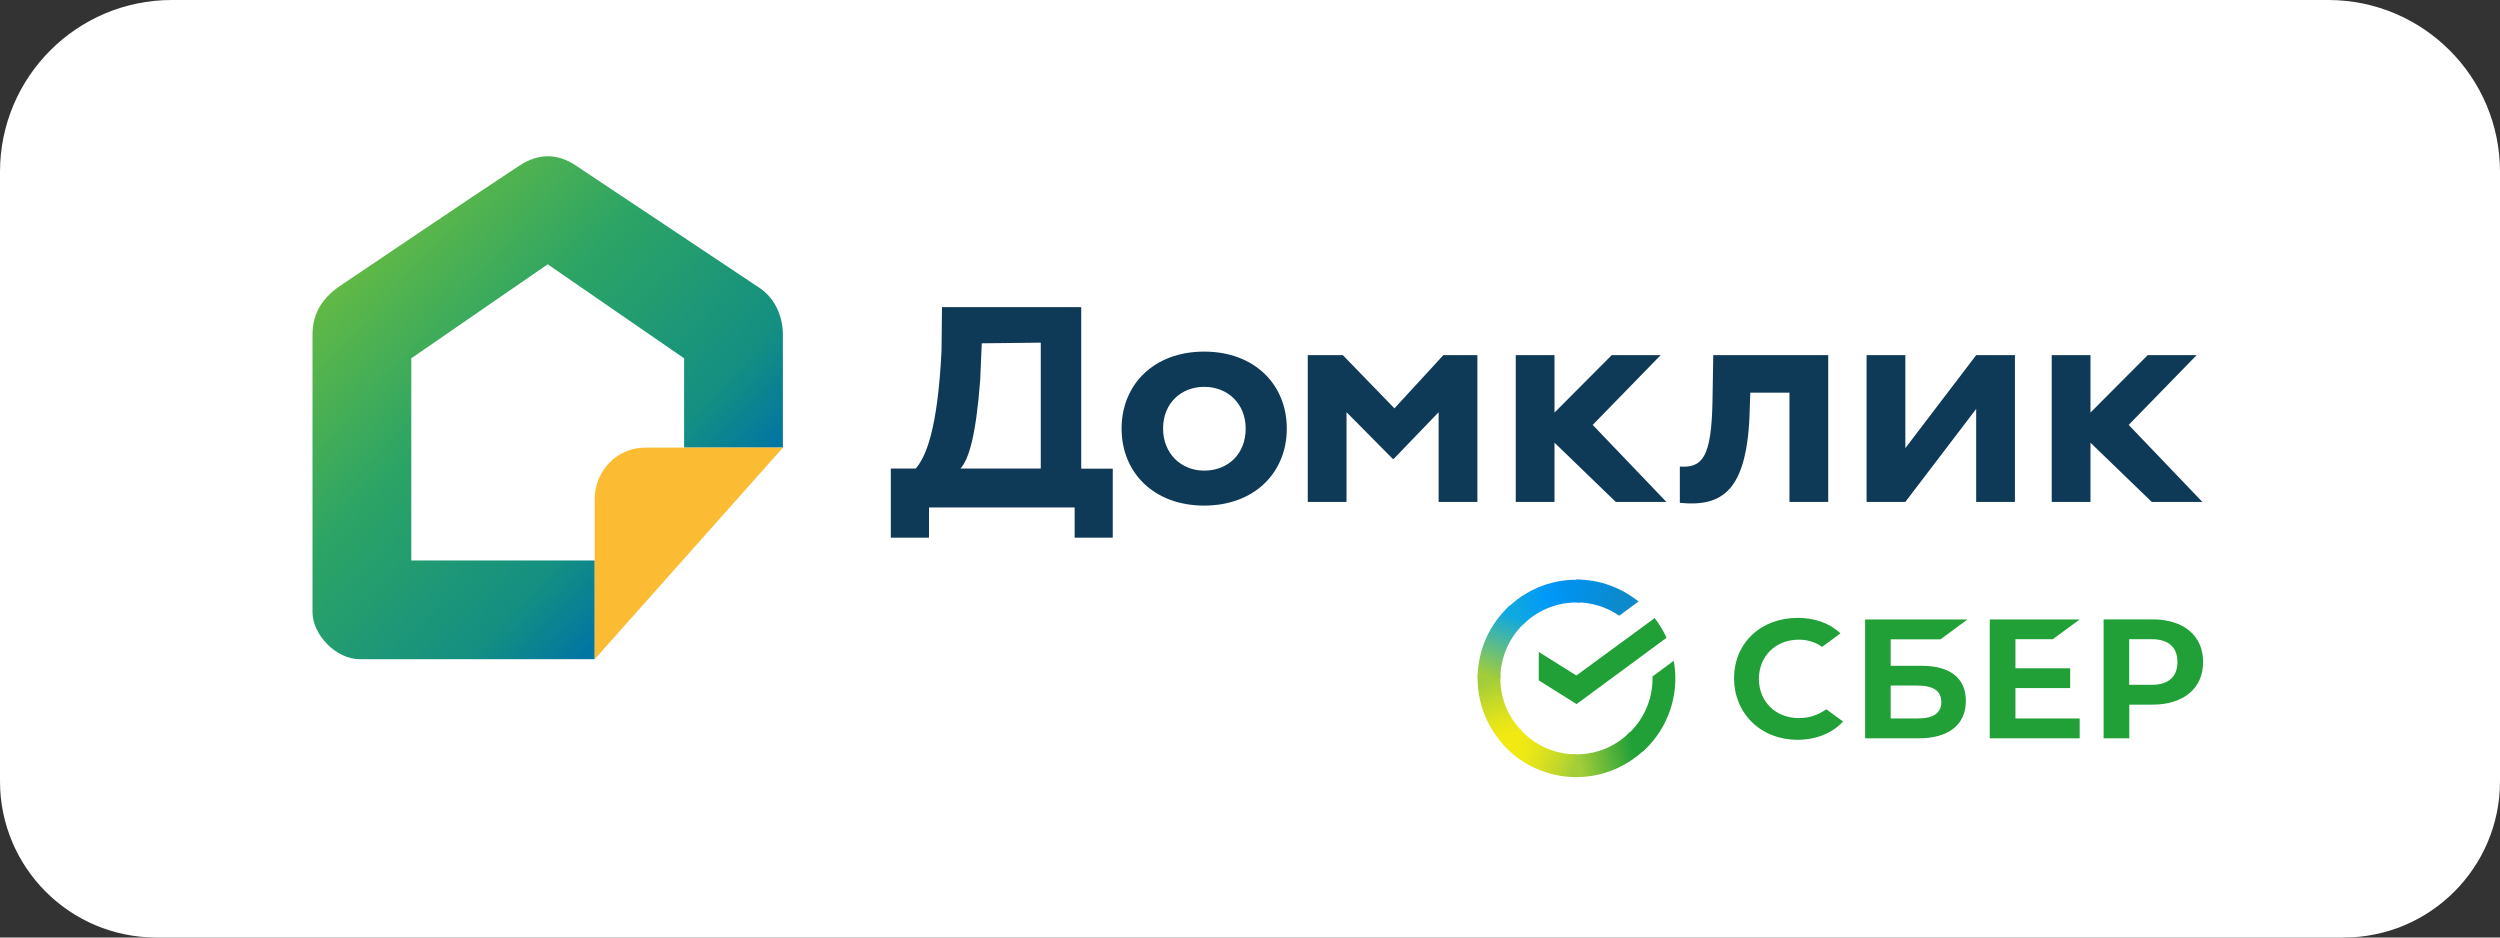
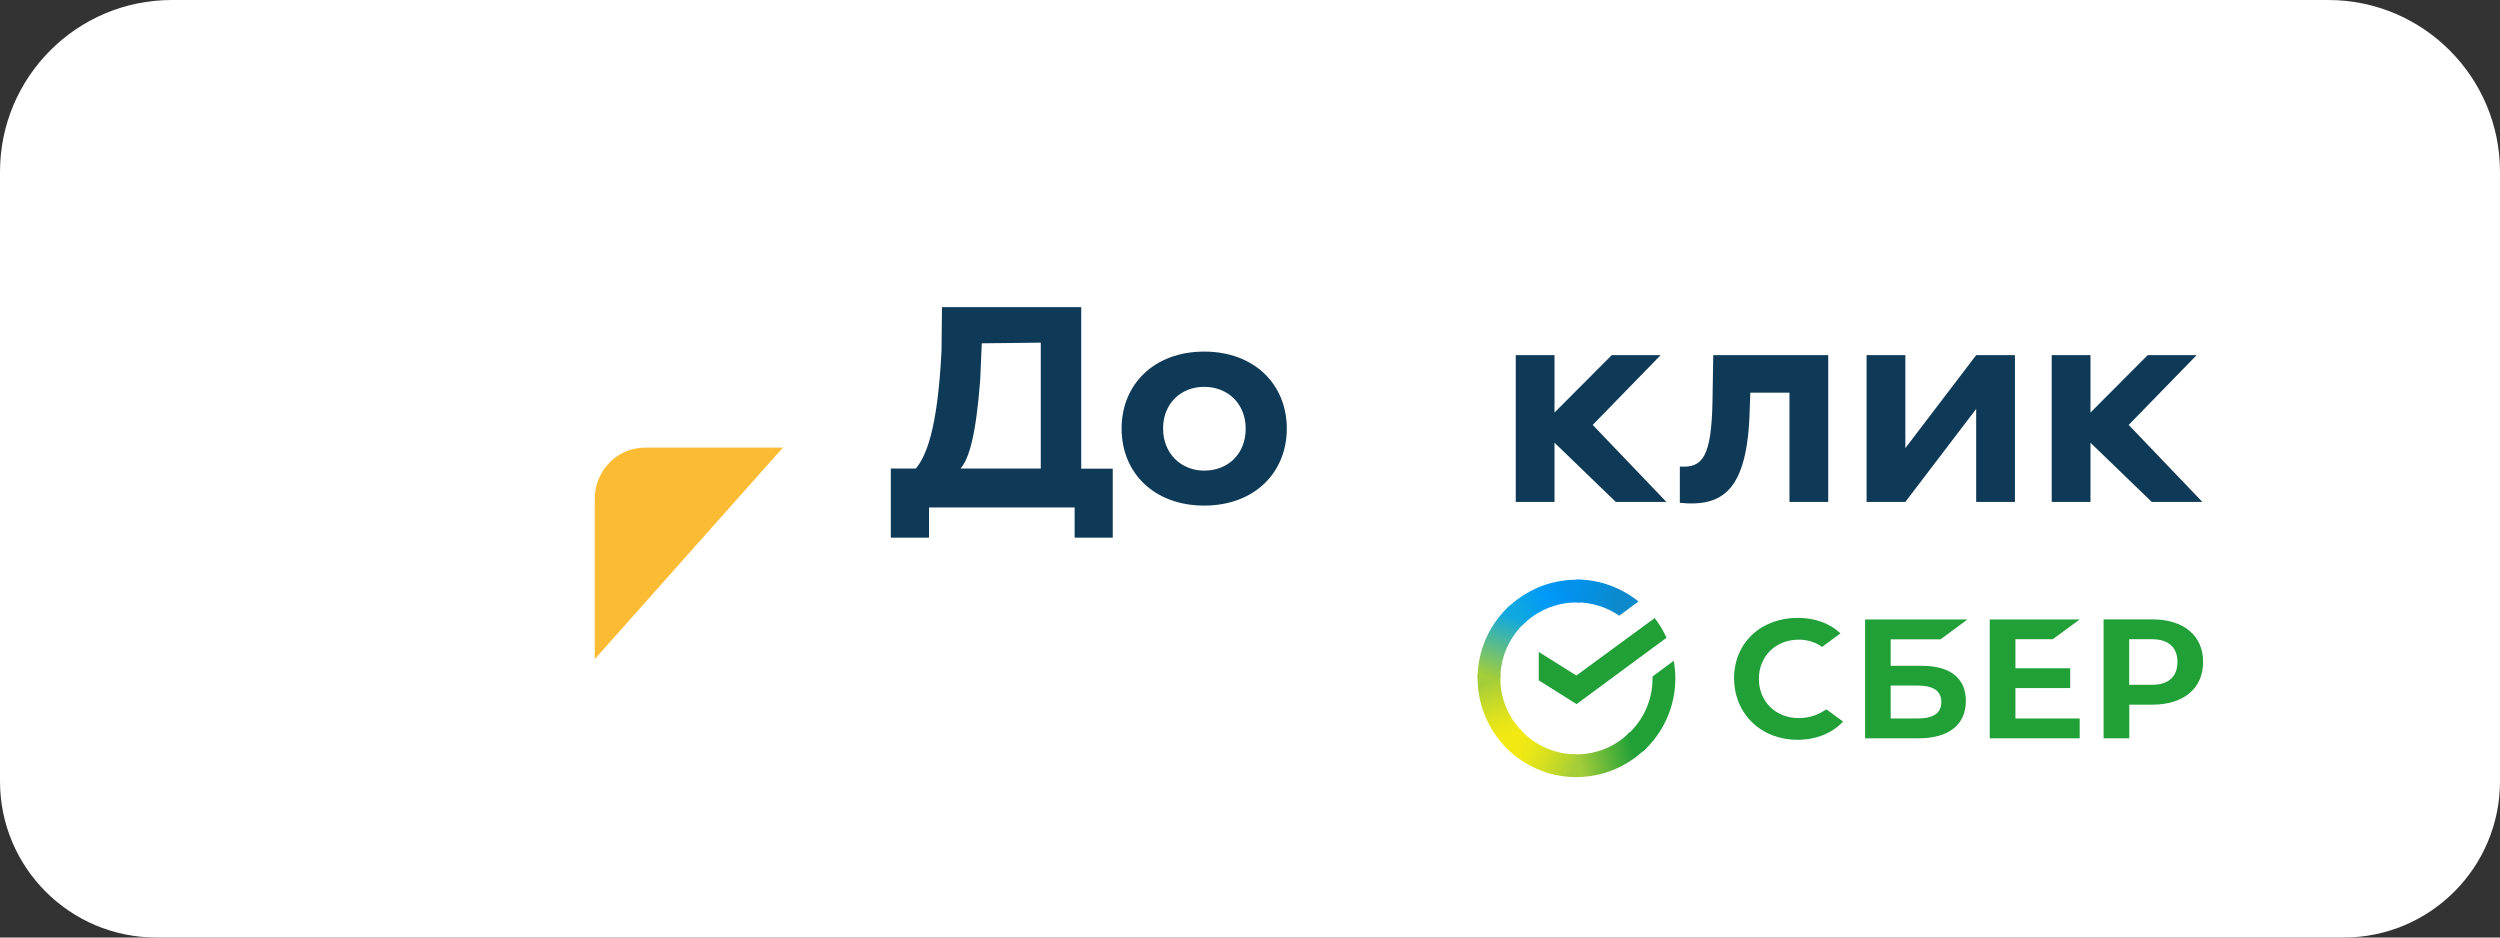
<svg xmlns="http://www.w3.org/2000/svg" width="160" height="60" viewBox="0 0 160 60" fill="none">
  <rect x="0" y="0" width="160" height="60" fill="#333333" stroke="none" />
  <path d="M0 11C0 4.925 4.925 0 11 0H149C155.075 0 160 4.925 160 11V50C160 55.523 155.523 60 150 60H10C4.477 60 0 55.523 0 50V11Z" fill="white" />
  <g clip-path="url(#clip0_431_11)">
-     <path d="M23.011 42.187H38.063V35.869H26.322V22.932L35.053 16.915L43.783 22.932V28.648H50.105V21.428C50.105 20.224 49.59 19.079 48.6 18.419L36.859 10.597C35.655 9.795 34.451 9.807 33.246 10.597C30.035 12.703 23.251 17.306 21.806 18.269C20.361 19.232 20 20.367 20 21.428V39.178C20 40.622 21.505 42.187 23.011 42.187Z" fill="url(#paint0_linear_431_11)" />
    <path d="M38.063 42.187V31.939C38.063 30.121 39.501 28.648 41.278 28.648H50.106L38.063 42.187Z" fill="#FBBC33" />
    <path d="M57.018 29.987H58.607C59.221 29.271 60.004 27.622 60.257 22.447L60.287 19.655H69.198V29.993H71.216V34.409H68.777V32.478H59.456V34.409H57.012V29.987H57.018ZM61.473 29.987H66.609V21.93L62.834 21.972L62.732 24.331C62.455 27.923 62.009 29.373 61.473 29.987Z" fill="#0E3A57" />
    <path d="M77.068 22.502C80.284 22.502 82.355 24.607 82.355 27.43C82.355 30.245 80.284 32.358 77.068 32.358C73.853 32.358 71.782 30.252 71.782 27.43C71.782 24.607 73.853 22.502 77.068 22.502ZM77.068 30.119C78.597 30.119 79.724 29.054 79.724 27.43C79.724 25.841 78.58 24.758 77.068 24.758C75.599 24.758 74.437 25.799 74.437 27.43C74.437 28.994 75.557 30.119 77.068 30.119Z" fill="#0E3A57" />
-     <path d="M83.697 22.73H85.943L89.243 26.135L92.374 22.73H94.553V32.122H92.072V26.382L89.2 29.366H89.134L86.178 26.382V32.122H83.697V22.73Z" fill="#0E3A57" />
    <path d="M131.31 22.73H133.791V32.122H131.31V22.73ZM136.236 27.194L140.95 32.122H137.711L132.81 27.387L137.452 22.73H140.583L136.236 27.194Z" fill="#0E3A57" />
    <path d="M97.008 22.73H99.489V32.122H97.008V22.73ZM101.933 27.194L106.648 32.122H103.409L98.508 27.387L103.15 22.73H106.281L101.933 27.194Z" fill="#0E3A57" />
    <path d="M114.519 25.13H112.02L111.984 26.147C111.864 31.496 110.19 32.441 107.51 32.182V29.86C108.95 29.956 109.533 29.282 109.6 25.672L109.648 22.73H117.006V32.122H114.525V25.13H114.519Z" fill="#0E3A57" />
    <path d="M119.461 32.122V22.73H121.942V28.68L126.475 22.73H128.956V32.122H126.475V26.171L121.942 32.122H119.461Z" fill="#0E3A57" />
    <path d="M131.378 40.91L133.1 39.646H127.344V47.252H133.1V45.982H128.988V44.038H132.492V42.769H128.988V40.91H131.378Z" fill="#21A038" />
    <path d="M123.003 42.612H121.004V40.916H124.195L125.917 39.646H119.367V47.252H122.792C124.719 47.252 125.815 46.379 125.815 44.857C125.815 43.407 124.815 42.612 123.003 42.612ZM122.714 45.982H121.004V43.876H122.714C123.756 43.876 124.244 44.231 124.244 44.929C124.244 45.651 123.726 45.982 122.714 45.982Z" fill="#21A038" />
    <path d="M137.761 39.64H134.63V47.252H136.274V45.098H137.761C139.76 45.098 141 44.045 141 42.366C141 40.687 139.76 39.64 137.761 39.64ZM137.725 43.828H136.268V40.91H137.725C138.778 40.91 139.357 41.427 139.357 42.366C139.357 43.311 138.778 43.828 137.725 43.828Z" fill="#21A038" />
    <path d="M116.543 45.602C116.121 45.837 115.633 45.957 115.122 45.957C113.641 45.957 112.569 44.898 112.569 43.448C112.569 41.998 113.641 40.939 115.122 40.939C115.682 40.939 116.187 41.095 116.615 41.402L117.789 40.536L117.711 40.464C117.025 39.856 116.103 39.543 115.049 39.543C113.912 39.543 112.876 39.928 112.135 40.626C111.389 41.33 110.979 42.317 110.979 43.406C110.979 44.501 111.389 45.5 112.129 46.222C112.87 46.95 113.905 47.347 115.038 47.347C116.224 47.347 117.253 46.932 117.958 46.18C117.416 45.783 116.892 45.398 116.892 45.398L116.543 45.602Z" fill="#21A038" />
    <path d="M105.9 39.556C106.199 39.942 106.449 40.366 106.66 40.814L100.9 45.063L98.481 43.543V41.724L100.887 43.232L105.9 39.556Z" fill="#21A038" />
    <path d="M96.024 43.419C96.024 43.331 96.024 43.257 96.037 43.169L94.578 43.095C94.578 43.194 94.566 43.306 94.566 43.406C94.566 45.151 95.276 46.733 96.424 47.88L97.458 46.846C96.573 45.973 96.024 44.764 96.024 43.419Z" fill="url(#paint1_linear_431_11)" />
    <path d="M100.887 38.559C100.974 38.559 101.049 38.559 101.136 38.572L101.211 37.114C101.111 37.114 100.999 37.101 100.899 37.101C99.154 37.101 97.57 37.811 96.423 38.958L97.458 39.992C98.331 39.107 99.553 38.559 100.887 38.559Z" fill="url(#paint2_linear_431_11)" />
    <path d="M100.887 48.278C100.799 48.278 100.725 48.278 100.637 48.266L100.562 49.724C100.662 49.724 100.774 49.736 100.874 49.736C102.62 49.736 104.203 49.026 105.351 47.88L104.316 46.845C103.443 47.742 102.233 48.278 100.887 48.278Z" fill="url(#paint3_linear_431_11)" />
    <path d="M103.63 39.406L104.865 38.496C103.78 37.624 102.396 37.088 100.887 37.088V38.546C101.91 38.558 102.857 38.87 103.63 39.406Z" fill="url(#paint4_linear_431_11)" />
    <path d="M107.222 43.419C107.222 43.032 107.184 42.658 107.122 42.285L105.763 43.294C105.763 43.331 105.763 43.381 105.763 43.419C105.763 44.852 105.139 46.135 104.154 47.02L105.139 48.104C106.412 46.958 107.222 45.275 107.222 43.419Z" fill="#21A038" />
    <path d="M100.888 48.278C99.454 48.278 98.169 47.655 97.284 46.671L96.199 47.655C97.359 48.939 99.03 49.736 100.888 49.736V48.278Z" fill="url(#paint5_linear_431_11)" />
    <path d="M97.633 39.818L96.648 38.733C95.364 39.892 94.566 41.562 94.566 43.419H96.024C96.024 41.998 96.648 40.702 97.633 39.818Z" fill="url(#paint6_linear_431_11)" />
  </g>
  <defs>
    <linearGradient id="paint0_linear_431_11" x1="20.672" y1="16.322" x2="42.434" y2="36.279" gradientUnits="userSpaceOnUse">
      <stop stop-color="#6BBD3F" />
      <stop offset="0.427" stop-color="#2CA465" />
      <stop offset="0.828" stop-color="#148F82" />
      <stop offset="1" stop-color="#0276A2" />
    </linearGradient>
    <linearGradient id="paint1_linear_431_11" x1="96.72" y1="47.704" x2="95.124" y2="43.088" gradientUnits="userSpaceOnUse">
      <stop offset="0.144" stop-color="#F2E913" />
      <stop offset="0.304" stop-color="#E7E518" />
      <stop offset="0.582" stop-color="#CADB26" />
      <stop offset="0.891" stop-color="#A3CD39" />
    </linearGradient>
    <linearGradient id="paint2_linear_431_11" x1="96.84" y1="39.215" x2="100.954" y2="37.646" gradientUnits="userSpaceOnUse">
      <stop offset="0.059" stop-color="#0FA8E0" />
      <stop offset="0.538" stop-color="#0099F9" />
      <stop offset="0.923" stop-color="#0291EB" />
    </linearGradient>
    <linearGradient id="paint3_linear_431_11" x1="100.478" y1="48.849" x2="105.13" y2="47.797" gradientUnits="userSpaceOnUse">
      <stop offset="0.123" stop-color="#A3CD39" />
      <stop offset="0.285" stop-color="#86C339" />
      <stop offset="0.869" stop-color="#21A038" />
    </linearGradient>
    <linearGradient id="paint4_linear_431_11" x1="100.586" y1="37.584" x2="104.563" y2="38.812" gradientUnits="userSpaceOnUse">
      <stop offset="0.057" stop-color="#0291EB" />
      <stop offset="0.79" stop-color="#0C8ACB" />
    </linearGradient>
    <linearGradient id="paint5_linear_431_11" x1="96.569" y1="47.478" x2="100.898" y2="49.097" gradientUnits="userSpaceOnUse">
      <stop offset="0.132" stop-color="#F2E913" />
      <stop offset="0.298" stop-color="#EBE716" />
      <stop offset="0.531" stop-color="#D9E01F" />
      <stop offset="0.802" stop-color="#BBD62D" />
      <stop offset="0.983" stop-color="#A3CD39" />
    </linearGradient>
    <linearGradient id="paint6_linear_431_11" x1="95.112" y1="43.595" x2="96.848" y2="39.075" gradientUnits="userSpaceOnUse">
      <stop offset="0.07" stop-color="#A3CD39" />
      <stop offset="0.26" stop-color="#81C55F" />
      <stop offset="0.922" stop-color="#0FA8E0" />
    </linearGradient>
    <clipPath id="clip0_431_11">
      <rect width="121" height="40" fill="white" transform="translate(20 10)" />
    </clipPath>
  </defs>
</svg>